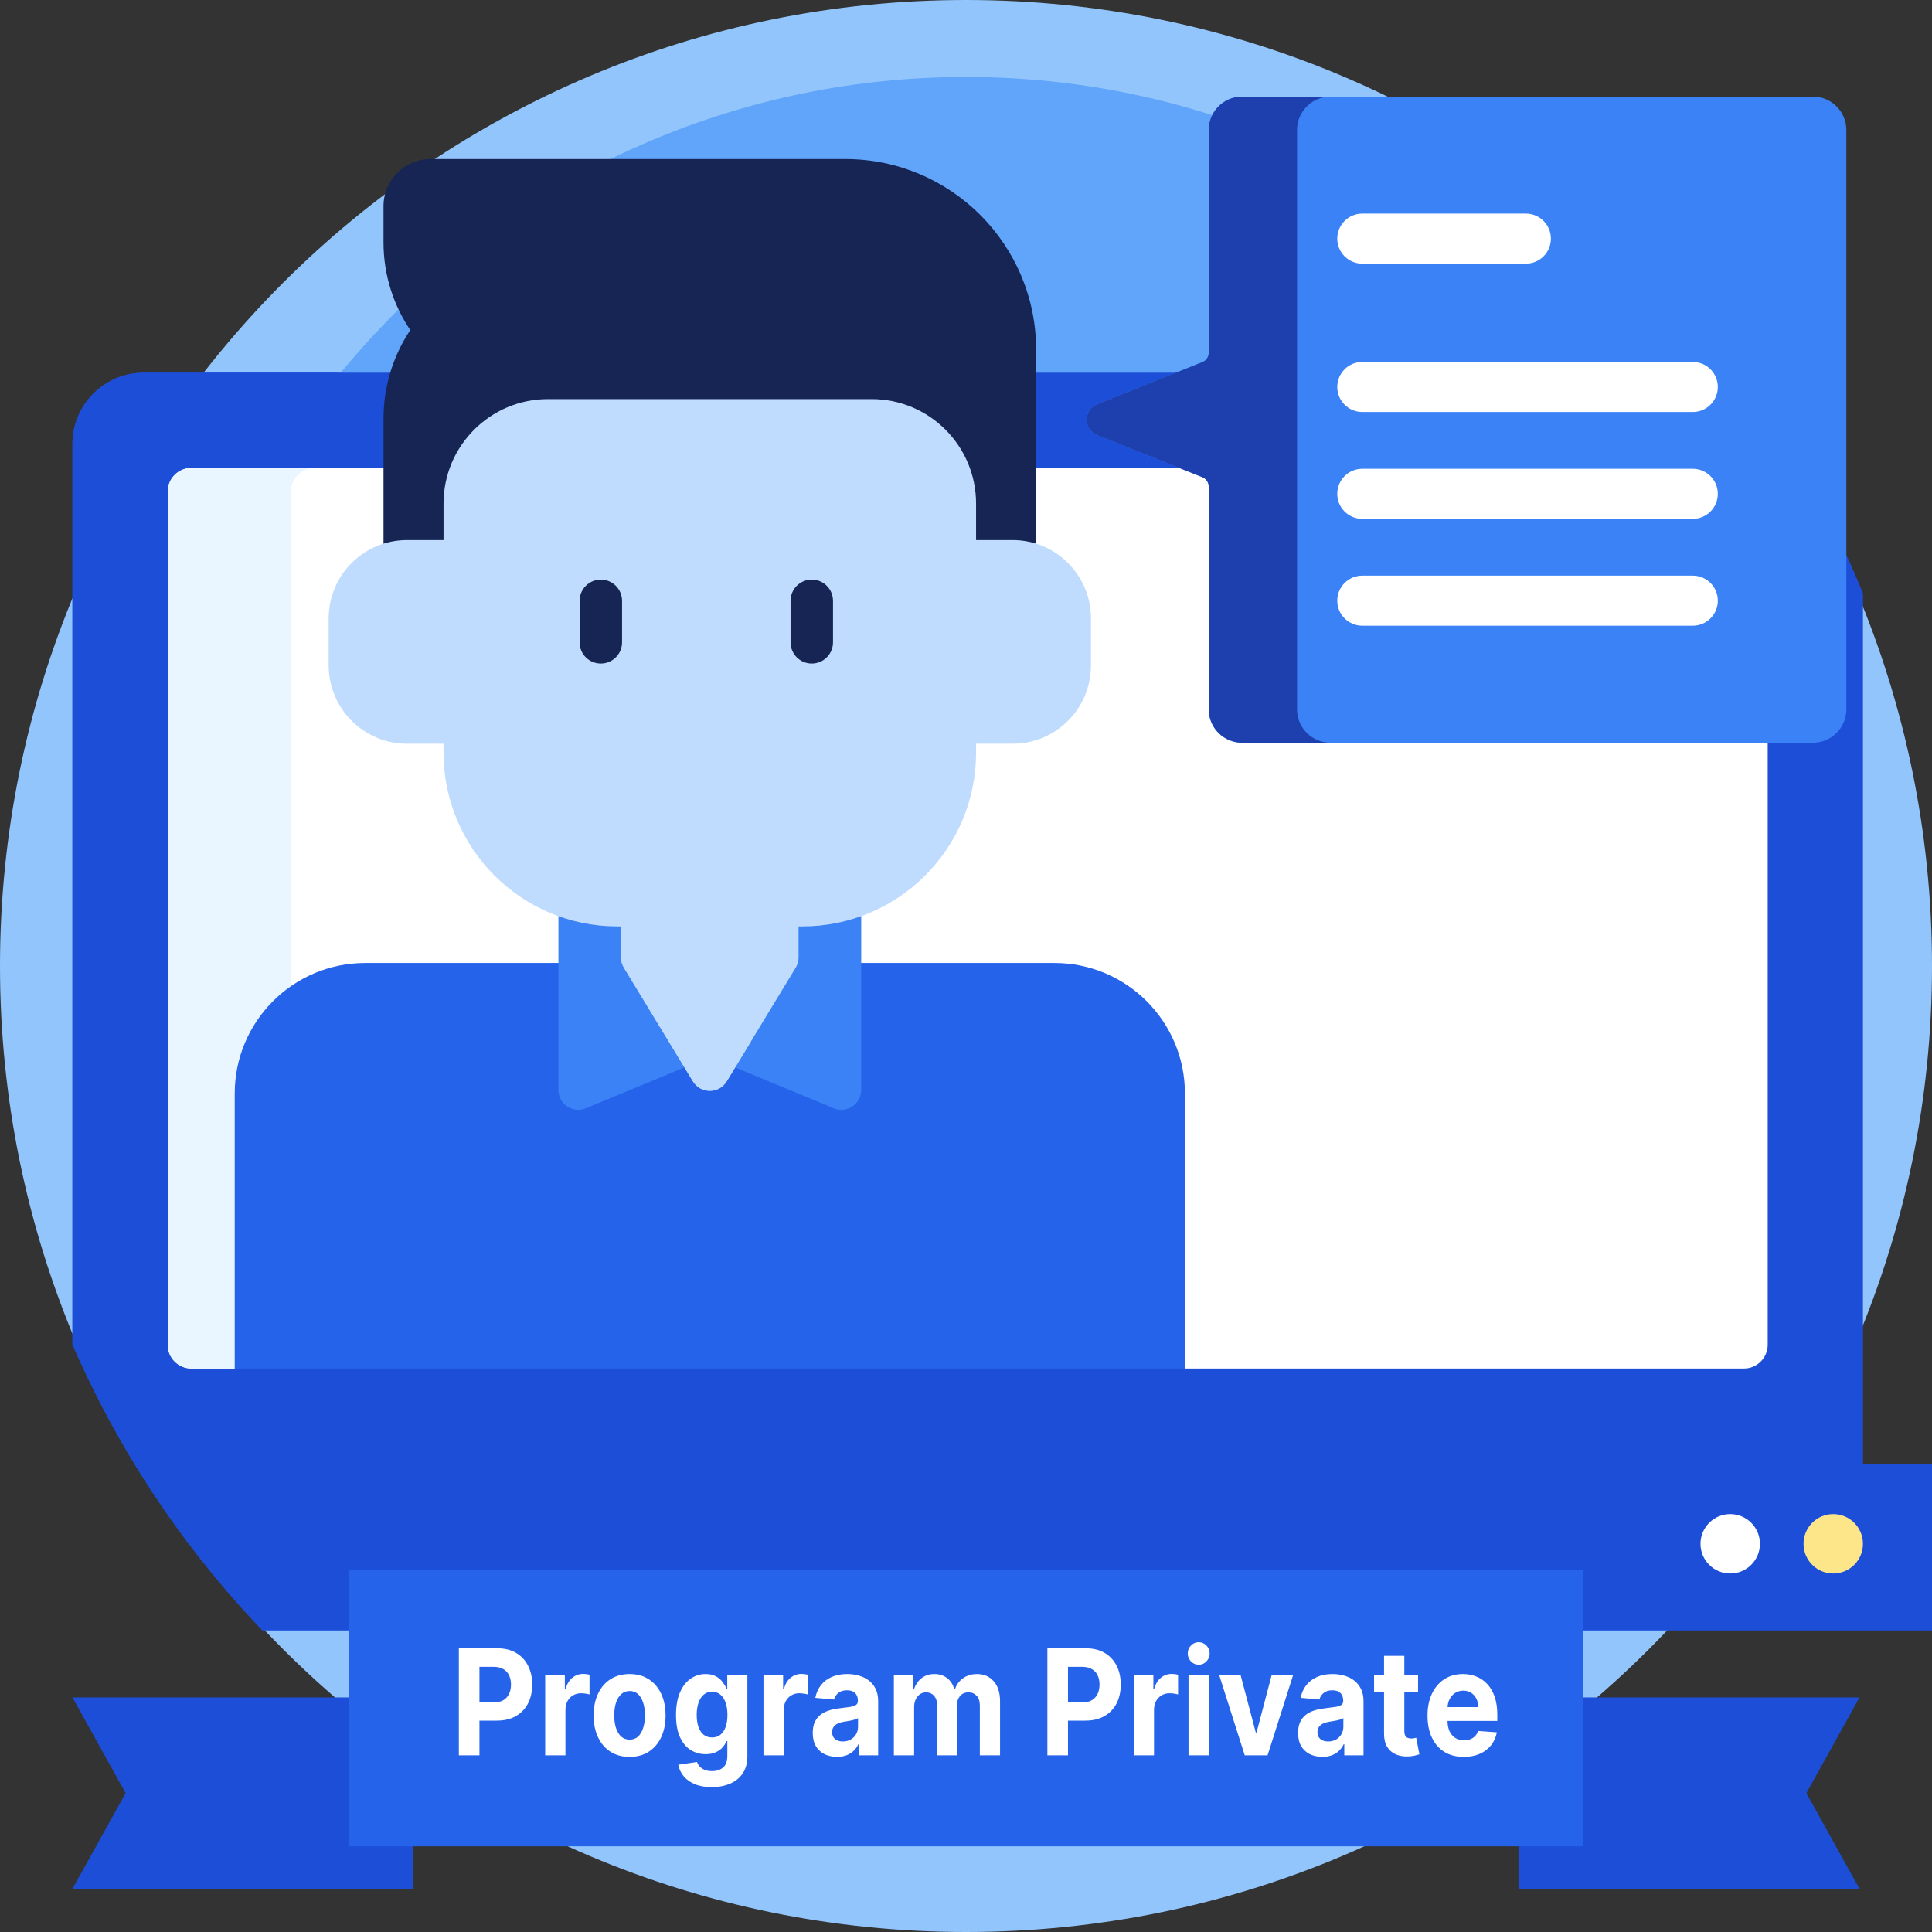
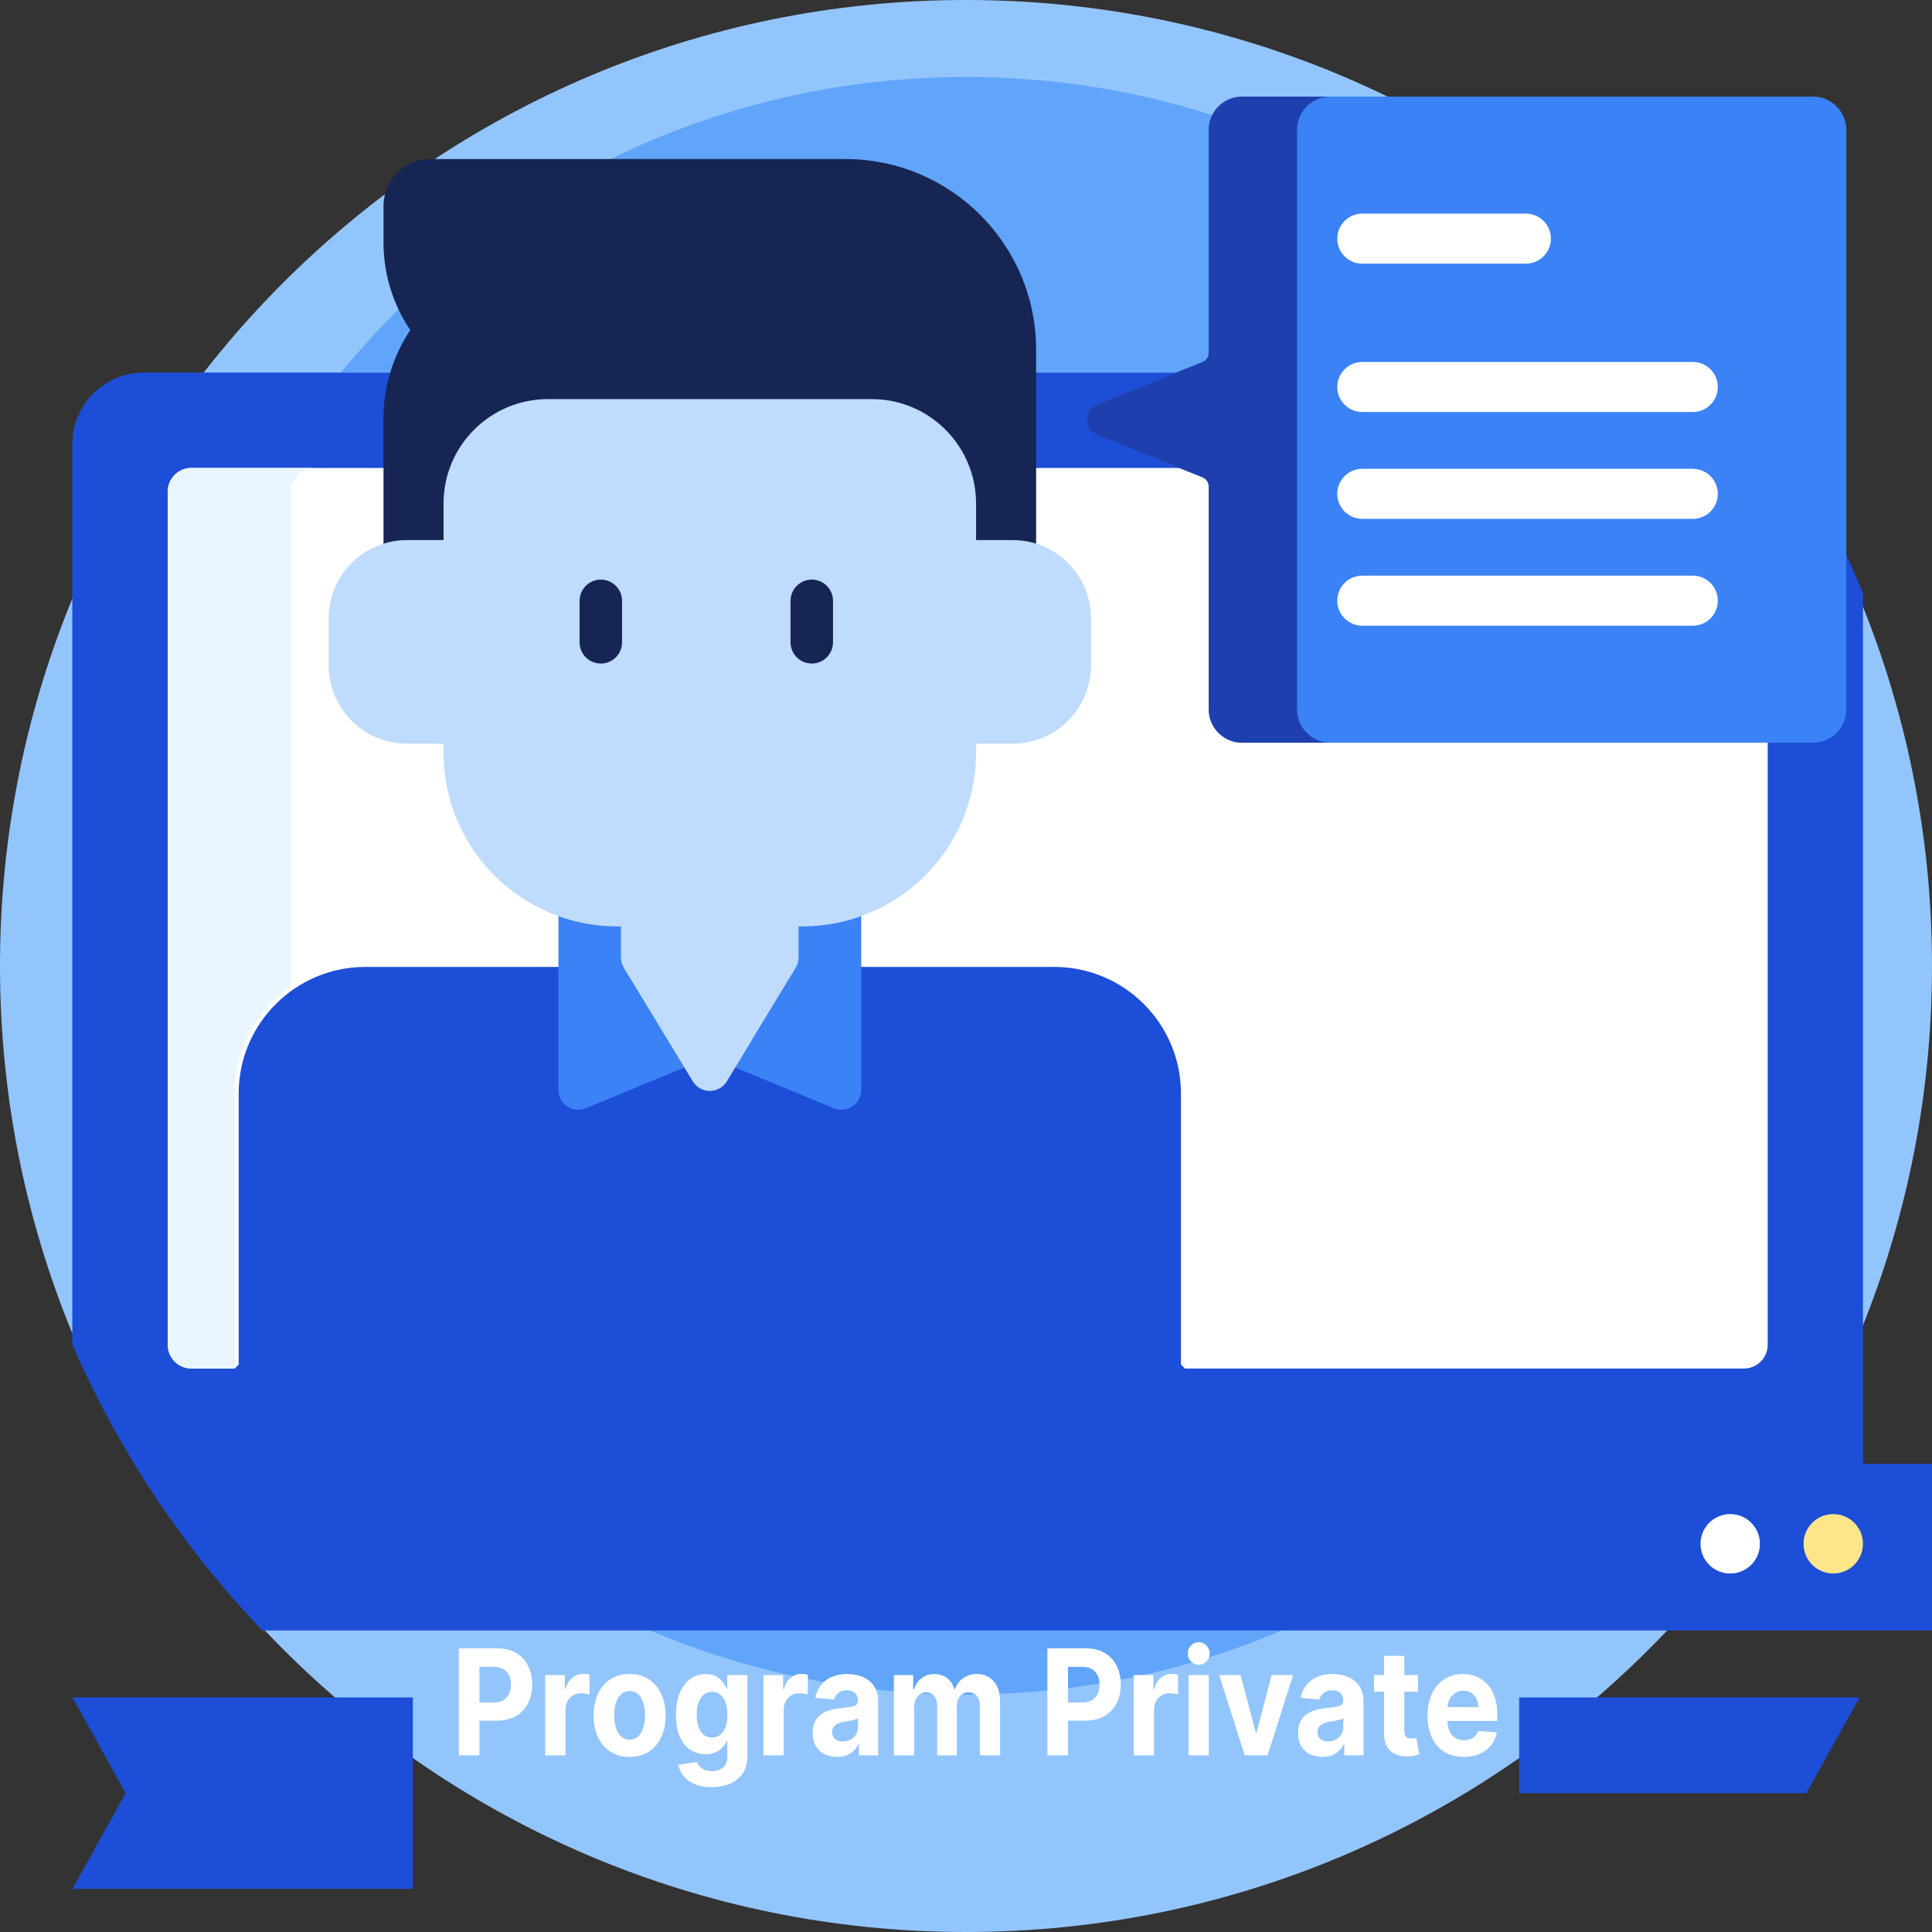
<svg xmlns="http://www.w3.org/2000/svg" width="80" height="80" viewBox="0 0 80 80" fill="none">
  <rect x="0" y="0" width="80" height="80" fill="#333333" stroke="none" />
  <g clip-path="url(#clip0_2_481)">
    <path d="M80 40C80 62.091 62.091 80 40 80C17.909 80 0 62.091 0 40C0 17.909 17.909 0 40 0C62.091 0 80 17.909 80 40Z" fill="#93C5FD" />
    <path d="M73.489 36.676C73.489 55.172 58.495 70.165 40 70.165C21.505 70.165 6.511 55.172 6.511 36.676C6.511 18.181 21.505 3.187 40 3.187C58.495 3.187 73.489 18.181 73.489 36.676Z" fill="#60A5FA" />
    <path d="M77.141 60.776V24.566C75.802 21.282 74.043 18.215 71.928 15.432H5.958C4.324 15.432 3 16.756 3 18.39V55.67C3.767 57.442 4.659 59.147 5.663 60.776H77.141Z" fill="#1D4ED8" />
    <path d="M7.93 56.668C7.385 56.668 6.944 56.227 6.944 55.682V20.362C6.944 19.817 7.385 19.376 7.93 19.376H11.36V18.39C11.36 16.757 12.684 15.432 14.317 15.432H5.958C4.324 15.432 3 16.757 3 18.39V55.67C3.741 57.383 4.6 59.032 5.563 60.612H11.36V56.668H7.93V56.668Z" fill="#1D4ED8" />
    <path d="M72.211 19.376H7.93C7.385 19.376 6.944 19.817 6.944 20.362V55.682C6.944 56.227 7.385 56.668 7.93 56.668H9.719L9.883 56.504V45.279C9.883 42.389 12.234 40.039 15.124 40.039H43.66C46.55 40.039 48.901 42.39 48.901 45.279V56.504L49.065 56.668H72.211C72.756 56.668 73.197 56.227 73.197 55.682V20.362C73.197 19.817 72.756 19.376 72.211 19.376Z" fill="white" />
    <path d="M75.07 4H51.433C50.67 4 50.051 4.619 50.051 5.382V14.607C50.051 14.777 49.948 14.929 49.79 14.992L45.434 16.735C44.855 16.967 44.855 17.787 45.434 18.019L49.79 19.762C49.948 19.825 50.051 19.977 50.051 20.147V29.372C50.051 30.135 50.67 30.754 51.433 30.754H75.07C75.834 30.754 76.453 30.135 76.453 29.372V5.382C76.453 4.619 75.834 4 75.07 4Z" fill="#3B82F6" />
    <path d="M53.708 29.372V5.382C53.708 4.619 54.327 4 55.091 4H51.433C50.67 4 50.051 4.619 50.051 5.382V14.607C50.051 14.777 49.948 14.929 49.79 14.992L45.434 16.735C44.855 16.967 44.855 17.787 45.434 18.019L49.79 19.762C49.948 19.825 50.051 19.977 50.051 20.147V29.372C50.051 30.135 50.67 30.754 51.433 30.754H55.091C54.327 30.754 53.708 30.135 53.708 29.372Z" fill="#1E40AF" />
    <path d="M12.043 40.839V20.362C12.043 19.817 12.485 19.376 13.029 19.376H7.93C7.385 19.376 6.944 19.817 6.944 20.362V55.682C6.944 56.227 7.385 56.668 7.93 56.668H9.719V45.279C9.719 43.44 10.639 41.815 12.043 40.839Z" fill="#EAF6FF" />
    <path d="M80.43 60.612H5.557C7.075 63.103 8.857 65.417 10.863 67.513H80.43C81.336 67.513 82.07 66.779 82.07 65.873V62.252C82.07 61.346 81.336 60.612 80.43 60.612Z" fill="#1D4ED8" />
-     <path d="M49.065 56.668H9.719V45.279C9.719 42.294 12.139 39.875 15.124 39.875H43.66C46.645 39.875 49.065 42.294 49.065 45.279V56.668H49.065Z" fill="#2563EB" />
    <path d="M33.22 38.197H25.564C24.706 38.197 23.884 38.042 23.123 37.76V45.133C23.123 45.718 23.716 46.115 24.257 45.891L29.078 43.896C29.279 43.813 29.505 43.813 29.706 43.896L34.527 45.891C35.067 46.115 35.661 45.718 35.661 45.133V37.76C34.901 38.042 34.078 38.197 33.22 38.197Z" fill="#3B82F6" />
    <path d="M16.853 22.527H18.53V20.85C18.53 18.72 20.14 16.96 22.206 16.72L20.179 15.972C18.889 15.496 17.82 14.619 17.092 13.515C16.33 14.596 15.88 15.913 15.88 17.336V22.688C16.186 22.585 16.513 22.527 16.853 22.527Z" fill="#172554" />
    <path d="M20.122 16.126L21.873 16.771C22.137 16.719 22.41 16.69 22.69 16.69H36.094C38.387 16.69 40.253 18.556 40.253 20.85V22.527H41.931C42.271 22.527 42.597 22.585 42.904 22.687V14.485C42.904 10.123 39.367 6.586 35.004 6.586H17.826C16.751 6.586 15.88 7.457 15.88 8.532V10.041C15.88 12.758 17.573 15.186 20.122 16.126Z" fill="#172554" />
    <path d="M25.717 38.197V39.645C25.717 39.795 25.758 39.943 25.836 40.071L28.691 44.773C29.01 45.299 29.774 45.299 30.093 44.773L32.948 40.071C33.026 39.943 33.067 39.795 33.067 39.645V38.197H25.717Z" fill="#BFDBFE" />
    <path d="M29.111 39.645V38.361H25.717V39.645C25.717 39.795 25.758 39.943 25.836 40.071L28.691 44.773C29.01 45.299 29.774 45.299 30.093 44.773L31.089 43.133L29.23 40.071C29.152 39.943 29.111 39.795 29.111 39.645Z" fill="#BFDBFE" />
    <path d="M41.931 22.363H40.254V30.795H41.931C43.722 30.795 45.174 29.343 45.174 27.552V25.606C45.174 23.815 43.722 22.363 41.931 22.363Z" fill="#BFDBFE" />
    <path d="M33.22 38.361H25.564C21.589 38.361 18.366 35.139 18.366 31.164V20.85C18.366 18.462 20.302 16.526 22.69 16.526H36.094C38.481 16.526 40.417 18.462 40.417 20.85V31.164C40.418 35.139 37.195 38.361 33.22 38.361Z" fill="#BFDBFE" />
    <path d="M24.879 27.476C24.393 27.476 24 27.083 24 26.597V24.879C24 24.393 24.393 24 24.879 24C25.364 24 25.758 24.393 25.758 24.879V26.597C25.758 27.083 25.364 27.476 24.879 27.476Z" fill="#172554" />
    <path d="M33.614 27.476C33.129 27.476 32.735 27.083 32.735 26.597V24.879C32.735 24.393 33.129 24 33.614 24C34.1 24 34.493 24.393 34.493 24.879V26.597C34.493 27.083 34.1 27.476 33.614 27.476Z" fill="#172554" />
    <path d="M18.53 22.363H16.853C15.062 22.363 13.61 23.815 13.61 25.606V27.552C13.61 29.343 15.062 30.795 16.853 30.795H18.53V22.363Z" fill="#BFDBFE" />
    <path d="M63.183 10.918H56.41C55.837 10.918 55.373 10.454 55.373 9.882C55.373 9.309 55.837 8.845 56.41 8.845H63.183C63.755 8.845 64.219 9.309 64.219 9.882C64.219 10.454 63.755 10.918 63.183 10.918Z" fill="white" />
    <path d="M70.094 17.061H56.41C55.837 17.061 55.373 16.597 55.373 16.025C55.373 15.452 55.837 14.988 56.41 14.988H70.094C70.667 14.988 71.131 15.452 71.131 16.025C71.131 16.597 70.667 17.061 70.094 17.061Z" fill="white" />
    <path d="M70.094 21.485H56.41C55.837 21.485 55.373 21.021 55.373 20.449C55.373 19.876 55.837 19.412 56.41 19.412H70.094C70.667 19.412 71.131 19.876 71.131 20.449C71.131 21.021 70.667 21.485 70.094 21.485Z" fill="white" />
    <path d="M70.094 25.909H56.41C55.837 25.909 55.373 25.445 55.373 24.872C55.373 24.3 55.837 23.836 56.41 23.836H70.094C70.667 23.836 71.131 24.3 71.131 24.872C71.131 25.445 70.667 25.909 70.094 25.909Z" fill="white" />
    <path d="M75.91 65.156C76.59 65.156 77.141 64.605 77.141 63.926C77.141 63.246 76.59 62.695 75.91 62.695C75.231 62.695 74.68 63.246 74.68 63.926C74.68 64.605 75.231 65.156 75.91 65.156Z" fill="#FDE68A" />
    <path d="M71.645 65.156C72.324 65.156 72.875 64.605 72.875 63.926C72.875 63.246 72.324 62.695 71.645 62.695C70.965 62.695 70.414 63.246 70.414 63.926C70.414 64.605 70.965 65.156 71.645 65.156Z" fill="white" />
-     <path d="M62.905 70.286H77L74.798 74.25L77 78.214H62.905V70.286Z" fill="#1D4ED8" />
+     <path d="M62.905 70.286H77L74.798 74.25H62.905V70.286Z" fill="#1D4ED8" />
    <path d="M17.095 70.286H3L5.202 74.25L3 78.214H17.095V70.286Z" fill="#1D4ED8" />
-     <rect x="14.452" y="65" width="51.095" height="11.452" fill="#2563EB" />
    <path d="M19 72.684V68.253H20.592C20.898 68.253 21.159 68.317 21.374 68.446C21.589 68.573 21.753 68.749 21.866 68.976C21.981 69.201 22.038 69.46 22.038 69.755C22.038 70.049 21.98 70.309 21.864 70.534C21.749 70.759 21.581 70.934 21.362 71.059C21.144 71.185 20.88 71.248 20.57 71.248H19.556V70.497H20.432C20.596 70.497 20.732 70.466 20.838 70.404C20.946 70.34 21.026 70.253 21.078 70.142C21.132 70.03 21.159 69.9 21.159 69.755C21.159 69.608 21.132 69.479 21.078 69.37C21.026 69.259 20.946 69.173 20.838 69.112C20.73 69.05 20.594 69.019 20.428 69.019H19.853V72.684H19Z" fill="white" />
    <path d="M22.575 72.684V69.361H23.389V69.941H23.42C23.475 69.735 23.568 69.579 23.698 69.474C23.828 69.367 23.978 69.313 24.147 69.313C24.189 69.313 24.235 69.316 24.283 69.322C24.332 69.328 24.374 69.336 24.411 69.346V70.164C24.372 70.151 24.317 70.139 24.248 70.129C24.178 70.119 24.114 70.114 24.056 70.114C23.933 70.114 23.823 70.144 23.726 70.203C23.63 70.26 23.553 70.341 23.497 70.445C23.442 70.549 23.414 70.669 23.414 70.804V72.684H22.575Z" fill="white" />
    <path d="M26.07 72.749C25.764 72.749 25.5 72.678 25.276 72.535C25.054 72.391 24.883 72.19 24.762 71.934C24.641 71.675 24.581 71.376 24.581 71.036C24.581 70.692 24.641 70.392 24.762 70.136C24.883 69.877 25.054 69.677 25.276 69.534C25.5 69.39 25.764 69.318 26.07 69.318C26.376 69.318 26.64 69.39 26.862 69.534C27.085 69.677 27.258 69.877 27.378 70.136C27.499 70.392 27.56 70.692 27.56 71.036C27.56 71.376 27.499 71.675 27.378 71.934C27.258 72.19 27.085 72.391 26.862 72.535C26.64 72.678 26.376 72.749 26.07 72.749ZM26.074 72.035C26.213 72.035 26.33 71.992 26.423 71.906C26.516 71.817 26.586 71.698 26.634 71.546C26.682 71.395 26.707 71.222 26.707 71.029C26.707 70.836 26.682 70.663 26.634 70.512C26.586 70.361 26.516 70.241 26.423 70.153C26.33 70.065 26.213 70.021 26.074 70.021C25.934 70.021 25.815 70.065 25.72 70.153C25.625 70.241 25.553 70.361 25.505 70.512C25.457 70.663 25.434 70.836 25.434 71.029C25.434 71.222 25.457 71.395 25.505 71.546C25.553 71.698 25.625 71.817 25.72 71.906C25.815 71.992 25.934 72.035 26.074 72.035Z" fill="white" />
    <path d="M29.467 74C29.195 74 28.962 73.959 28.768 73.877C28.575 73.796 28.421 73.686 28.307 73.546C28.193 73.406 28.119 73.249 28.084 73.074L28.861 72.959C28.884 73.026 28.922 73.088 28.973 73.145C29.024 73.203 29.092 73.249 29.176 73.284C29.261 73.32 29.365 73.338 29.487 73.338C29.67 73.338 29.82 73.289 29.938 73.191C30.058 73.094 30.117 72.932 30.117 72.704V72.096H30.082C30.045 72.188 29.99 72.275 29.917 72.358C29.843 72.44 29.748 72.507 29.633 72.559C29.517 72.611 29.379 72.637 29.219 72.637C28.992 72.637 28.785 72.579 28.599 72.464C28.413 72.347 28.266 72.169 28.155 71.929C28.046 71.688 27.992 71.384 27.992 71.016C27.992 70.64 28.048 70.325 28.159 70.073C28.271 69.82 28.419 69.631 28.605 69.506C28.791 69.38 28.995 69.318 29.217 69.318C29.387 69.318 29.529 69.349 29.643 69.413C29.757 69.475 29.849 69.553 29.919 69.647C29.989 69.739 30.044 69.83 30.082 69.919H30.114V69.361H30.947V72.717C30.947 73 30.884 73.236 30.758 73.427C30.632 73.617 30.457 73.76 30.234 73.855C30.012 73.952 29.756 74 29.467 74ZM29.485 71.945C29.62 71.945 29.735 71.908 29.828 71.834C29.922 71.759 29.995 71.652 30.045 71.514C30.096 71.374 30.122 71.207 30.122 71.012C30.122 70.817 30.096 70.648 30.047 70.506C29.997 70.361 29.924 70.249 29.83 70.17C29.735 70.091 29.62 70.051 29.485 70.051C29.347 70.051 29.231 70.092 29.136 70.174C29.042 70.255 28.97 70.368 28.922 70.512C28.873 70.656 28.849 70.823 28.849 71.012C28.849 71.204 28.873 71.37 28.922 71.51C28.972 71.648 29.043 71.755 29.136 71.832C29.231 71.907 29.347 71.945 29.485 71.945Z" fill="white" />
    <path d="M31.614 72.684V69.361H32.427V69.941H32.459C32.514 69.735 32.606 69.579 32.737 69.474C32.867 69.367 33.016 69.313 33.186 69.313C33.228 69.313 33.273 69.316 33.322 69.322C33.37 69.328 33.413 69.336 33.45 69.346V70.164C33.41 70.151 33.356 70.139 33.286 70.129C33.217 70.119 33.153 70.114 33.095 70.114C32.972 70.114 32.861 70.144 32.764 70.203C32.668 70.26 32.592 70.341 32.536 70.445C32.48 70.549 32.453 70.669 32.453 70.804V72.684H31.614Z" fill="white" />
    <path d="M34.659 72.747C34.466 72.747 34.294 72.71 34.142 72.637C33.991 72.562 33.872 72.451 33.784 72.306C33.697 72.159 33.654 71.975 33.654 71.756C33.654 71.572 33.685 71.416 33.746 71.291C33.808 71.165 33.892 71.065 33.999 70.988C34.105 70.912 34.226 70.854 34.361 70.815C34.498 70.776 34.641 70.749 34.791 70.733C34.967 70.713 35.108 70.694 35.216 70.677C35.324 70.658 35.402 70.63 35.451 70.594C35.499 70.558 35.523 70.505 35.523 70.434V70.421C35.523 70.284 35.484 70.178 35.405 70.103C35.328 70.028 35.218 69.991 35.074 69.991C34.923 69.991 34.803 70.027 34.714 70.101C34.624 70.173 34.565 70.264 34.536 70.374L33.76 70.304C33.8 70.102 33.877 69.928 33.993 69.781C34.108 69.632 34.257 69.518 34.44 69.439C34.624 69.358 34.837 69.318 35.078 69.318C35.246 69.318 35.407 69.339 35.561 69.383C35.716 69.426 35.853 69.493 35.973 69.584C36.093 69.675 36.189 69.792 36.258 69.934C36.328 70.076 36.363 70.245 36.363 70.443V72.684H35.567V72.224H35.543C35.495 72.327 35.43 72.419 35.348 72.498C35.267 72.576 35.169 72.638 35.055 72.682C34.94 72.726 34.808 72.747 34.659 72.747ZM34.899 72.111C35.022 72.111 35.132 72.084 35.226 72.031C35.321 71.976 35.395 71.903 35.449 71.81C35.502 71.718 35.529 71.613 35.529 71.497V71.144C35.503 71.163 35.467 71.18 35.421 71.196C35.376 71.21 35.326 71.224 35.269 71.237C35.213 71.249 35.156 71.259 35.1 71.269C35.044 71.278 34.992 71.286 34.946 71.293C34.848 71.309 34.762 71.334 34.688 71.369C34.615 71.403 34.557 71.45 34.517 71.51C34.476 71.567 34.456 71.639 34.456 71.726C34.456 71.851 34.497 71.947 34.58 72.014C34.664 72.079 34.77 72.111 34.899 72.111Z" fill="white" />
    <path d="M37.013 72.684V69.361H37.812V69.947H37.848C37.911 69.753 38.016 69.599 38.163 69.487C38.31 69.374 38.486 69.318 38.691 69.318C38.899 69.318 39.075 69.375 39.221 69.489C39.367 69.601 39.464 69.754 39.513 69.947H39.544C39.606 69.757 39.718 69.605 39.879 69.491C40.042 69.375 40.234 69.318 40.456 69.318C40.739 69.318 40.968 69.416 41.144 69.614C41.321 69.81 41.41 70.089 41.41 70.449V72.684H40.573V70.631C40.573 70.446 40.528 70.308 40.439 70.216C40.349 70.123 40.238 70.077 40.104 70.077C39.951 70.077 39.833 70.13 39.747 70.237C39.662 70.343 39.619 70.482 39.619 70.655V72.684H38.806V70.612C38.806 70.449 38.763 70.319 38.677 70.222C38.593 70.126 38.482 70.077 38.344 70.077C38.251 70.077 38.167 70.103 38.092 70.155C38.019 70.206 37.96 70.277 37.917 70.369C37.874 70.46 37.852 70.567 37.852 70.689V72.684H37.013Z" fill="white" />
    <path d="M43.37 72.684V68.253H44.962C45.268 68.253 45.529 68.317 45.744 68.446C45.96 68.573 46.124 68.749 46.237 68.976C46.351 69.201 46.408 69.46 46.408 69.755C46.408 70.049 46.35 70.309 46.235 70.534C46.119 70.759 45.952 70.934 45.732 71.059C45.514 71.185 45.25 71.248 44.94 71.248H43.926V70.497H44.803C44.967 70.497 45.102 70.466 45.208 70.404C45.316 70.34 45.396 70.253 45.449 70.142C45.502 70.03 45.529 69.9 45.529 69.755C45.529 69.608 45.502 69.479 45.449 69.37C45.396 69.259 45.316 69.173 45.208 69.112C45.101 69.05 44.964 69.019 44.798 69.019H44.223V72.684H43.37Z" fill="white" />
    <path d="M46.945 72.684V69.361H47.759V69.941H47.79C47.846 69.735 47.938 69.579 48.068 69.474C48.198 69.367 48.348 69.313 48.517 69.313C48.559 69.313 48.605 69.316 48.653 69.322C48.702 69.328 48.745 69.336 48.781 69.346V70.164C48.742 70.151 48.687 70.139 48.618 70.129C48.548 70.119 48.484 70.114 48.427 70.114C48.303 70.114 48.193 70.144 48.096 70.203C48 70.26 47.924 70.341 47.867 70.445C47.812 70.549 47.785 70.669 47.785 70.804V72.684H46.945Z" fill="white" />
    <path d="M49.214 72.684V69.361H50.053V72.684H49.214ZM49.636 68.933C49.511 68.933 49.404 68.887 49.315 68.796C49.227 68.704 49.182 68.594 49.182 68.465C49.182 68.338 49.227 68.229 49.315 68.138C49.404 68.046 49.511 68 49.636 68C49.76 68 49.867 68.046 49.955 68.138C50.044 68.229 50.089 68.338 50.089 68.465C50.089 68.594 50.044 68.704 49.955 68.796C49.867 68.887 49.76 68.933 49.636 68.933Z" fill="white" />
    <path d="M53.545 69.361L52.488 72.684H51.542L50.484 69.361H51.371L51.999 71.739H52.031L52.657 69.361H53.545Z" fill="white" />
    <path d="M54.755 72.747C54.562 72.747 54.39 72.71 54.239 72.637C54.088 72.562 53.969 72.451 53.881 72.306C53.794 72.159 53.751 71.975 53.751 71.756C53.751 71.572 53.782 71.416 53.843 71.291C53.905 71.165 53.989 71.065 54.096 70.988C54.202 70.912 54.323 70.854 54.458 70.815C54.594 70.776 54.738 70.749 54.887 70.733C55.063 70.713 55.205 70.694 55.313 70.677C55.421 70.658 55.499 70.63 55.547 70.594C55.596 70.558 55.62 70.505 55.62 70.434V70.421C55.62 70.284 55.581 70.178 55.502 70.103C55.425 70.028 55.314 69.991 55.171 69.991C55.02 69.991 54.9 70.027 54.811 70.101C54.721 70.173 54.662 70.264 54.633 70.374L53.857 70.304C53.897 70.102 53.974 69.928 54.09 69.781C54.205 69.632 54.354 69.518 54.537 69.439C54.721 69.358 54.933 69.318 55.175 69.318C55.343 69.318 55.504 69.339 55.658 69.383C55.813 69.426 55.95 69.493 56.069 69.584C56.19 69.675 56.285 69.792 56.355 69.934C56.425 70.076 56.46 70.245 56.46 70.443V72.684H55.664V72.224H55.64C55.591 72.327 55.526 72.419 55.445 72.498C55.364 72.576 55.266 72.638 55.151 72.682C55.037 72.726 54.905 72.747 54.755 72.747ZM54.996 72.111C55.119 72.111 55.228 72.084 55.323 72.031C55.417 71.976 55.492 71.903 55.545 71.81C55.599 71.718 55.626 71.613 55.626 71.497V71.144C55.6 71.163 55.564 71.18 55.518 71.196C55.473 71.21 55.423 71.224 55.366 71.237C55.31 71.249 55.253 71.259 55.197 71.269C55.14 71.278 55.089 71.286 55.043 71.293C54.945 71.309 54.858 71.334 54.785 71.369C54.711 71.403 54.654 71.45 54.614 71.51C54.573 71.567 54.553 71.639 54.553 71.726C54.553 71.851 54.594 71.947 54.677 72.014C54.761 72.079 54.867 72.111 54.996 72.111Z" fill="white" />
    <path d="M58.719 69.361V70.053H56.897V69.361H58.719ZM57.31 68.565H58.15V71.663C58.15 71.748 58.161 71.815 58.185 71.862C58.209 71.908 58.242 71.941 58.284 71.96C58.327 71.978 58.377 71.988 58.433 71.988C58.473 71.988 58.512 71.984 58.552 71.977C58.591 71.968 58.621 71.962 58.642 71.957L58.774 72.643C58.732 72.658 58.673 72.674 58.597 72.693C58.521 72.713 58.428 72.726 58.319 72.73C58.117 72.739 57.94 72.709 57.787 72.641C57.636 72.573 57.519 72.468 57.434 72.325C57.35 72.183 57.309 72.002 57.31 71.784V68.565Z" fill="white" />
    <path d="M60.611 72.749C60.3 72.749 60.032 72.68 59.807 72.542C59.584 72.402 59.412 72.204 59.291 71.949C59.17 71.692 59.11 71.388 59.11 71.038C59.11 70.696 59.17 70.396 59.291 70.138C59.412 69.88 59.582 69.678 59.801 69.534C60.022 69.39 60.281 69.318 60.578 69.318C60.777 69.318 60.963 69.353 61.135 69.424C61.309 69.493 61.459 69.597 61.588 69.737C61.718 69.877 61.819 70.053 61.892 70.265C61.964 70.476 62 70.723 62 71.005V71.259H59.445V70.687H61.21C61.21 70.555 61.184 70.437 61.131 70.335C61.079 70.232 61.006 70.152 60.913 70.094C60.821 70.035 60.714 70.006 60.591 70.006C60.464 70.006 60.351 70.038 60.252 70.103C60.155 70.167 60.079 70.252 60.024 70.361C59.969 70.467 59.941 70.586 59.939 70.718V71.261C59.939 71.425 59.967 71.567 60.022 71.687C60.078 71.807 60.158 71.899 60.26 71.964C60.363 72.029 60.484 72.061 60.625 72.061C60.718 72.061 60.803 72.047 60.881 72.018C60.959 71.989 61.025 71.946 61.08 71.888C61.135 71.831 61.177 71.76 61.206 71.676L61.982 71.732C61.943 71.937 61.862 72.116 61.74 72.269C61.619 72.421 61.463 72.539 61.271 72.624C61.081 72.707 60.861 72.749 60.611 72.749Z" fill="white" />
  </g>
  <defs>
    <clipPath id="clip0_2_481">
      <rect width="80" height="80" fill="white" />
    </clipPath>
  </defs>
</svg>